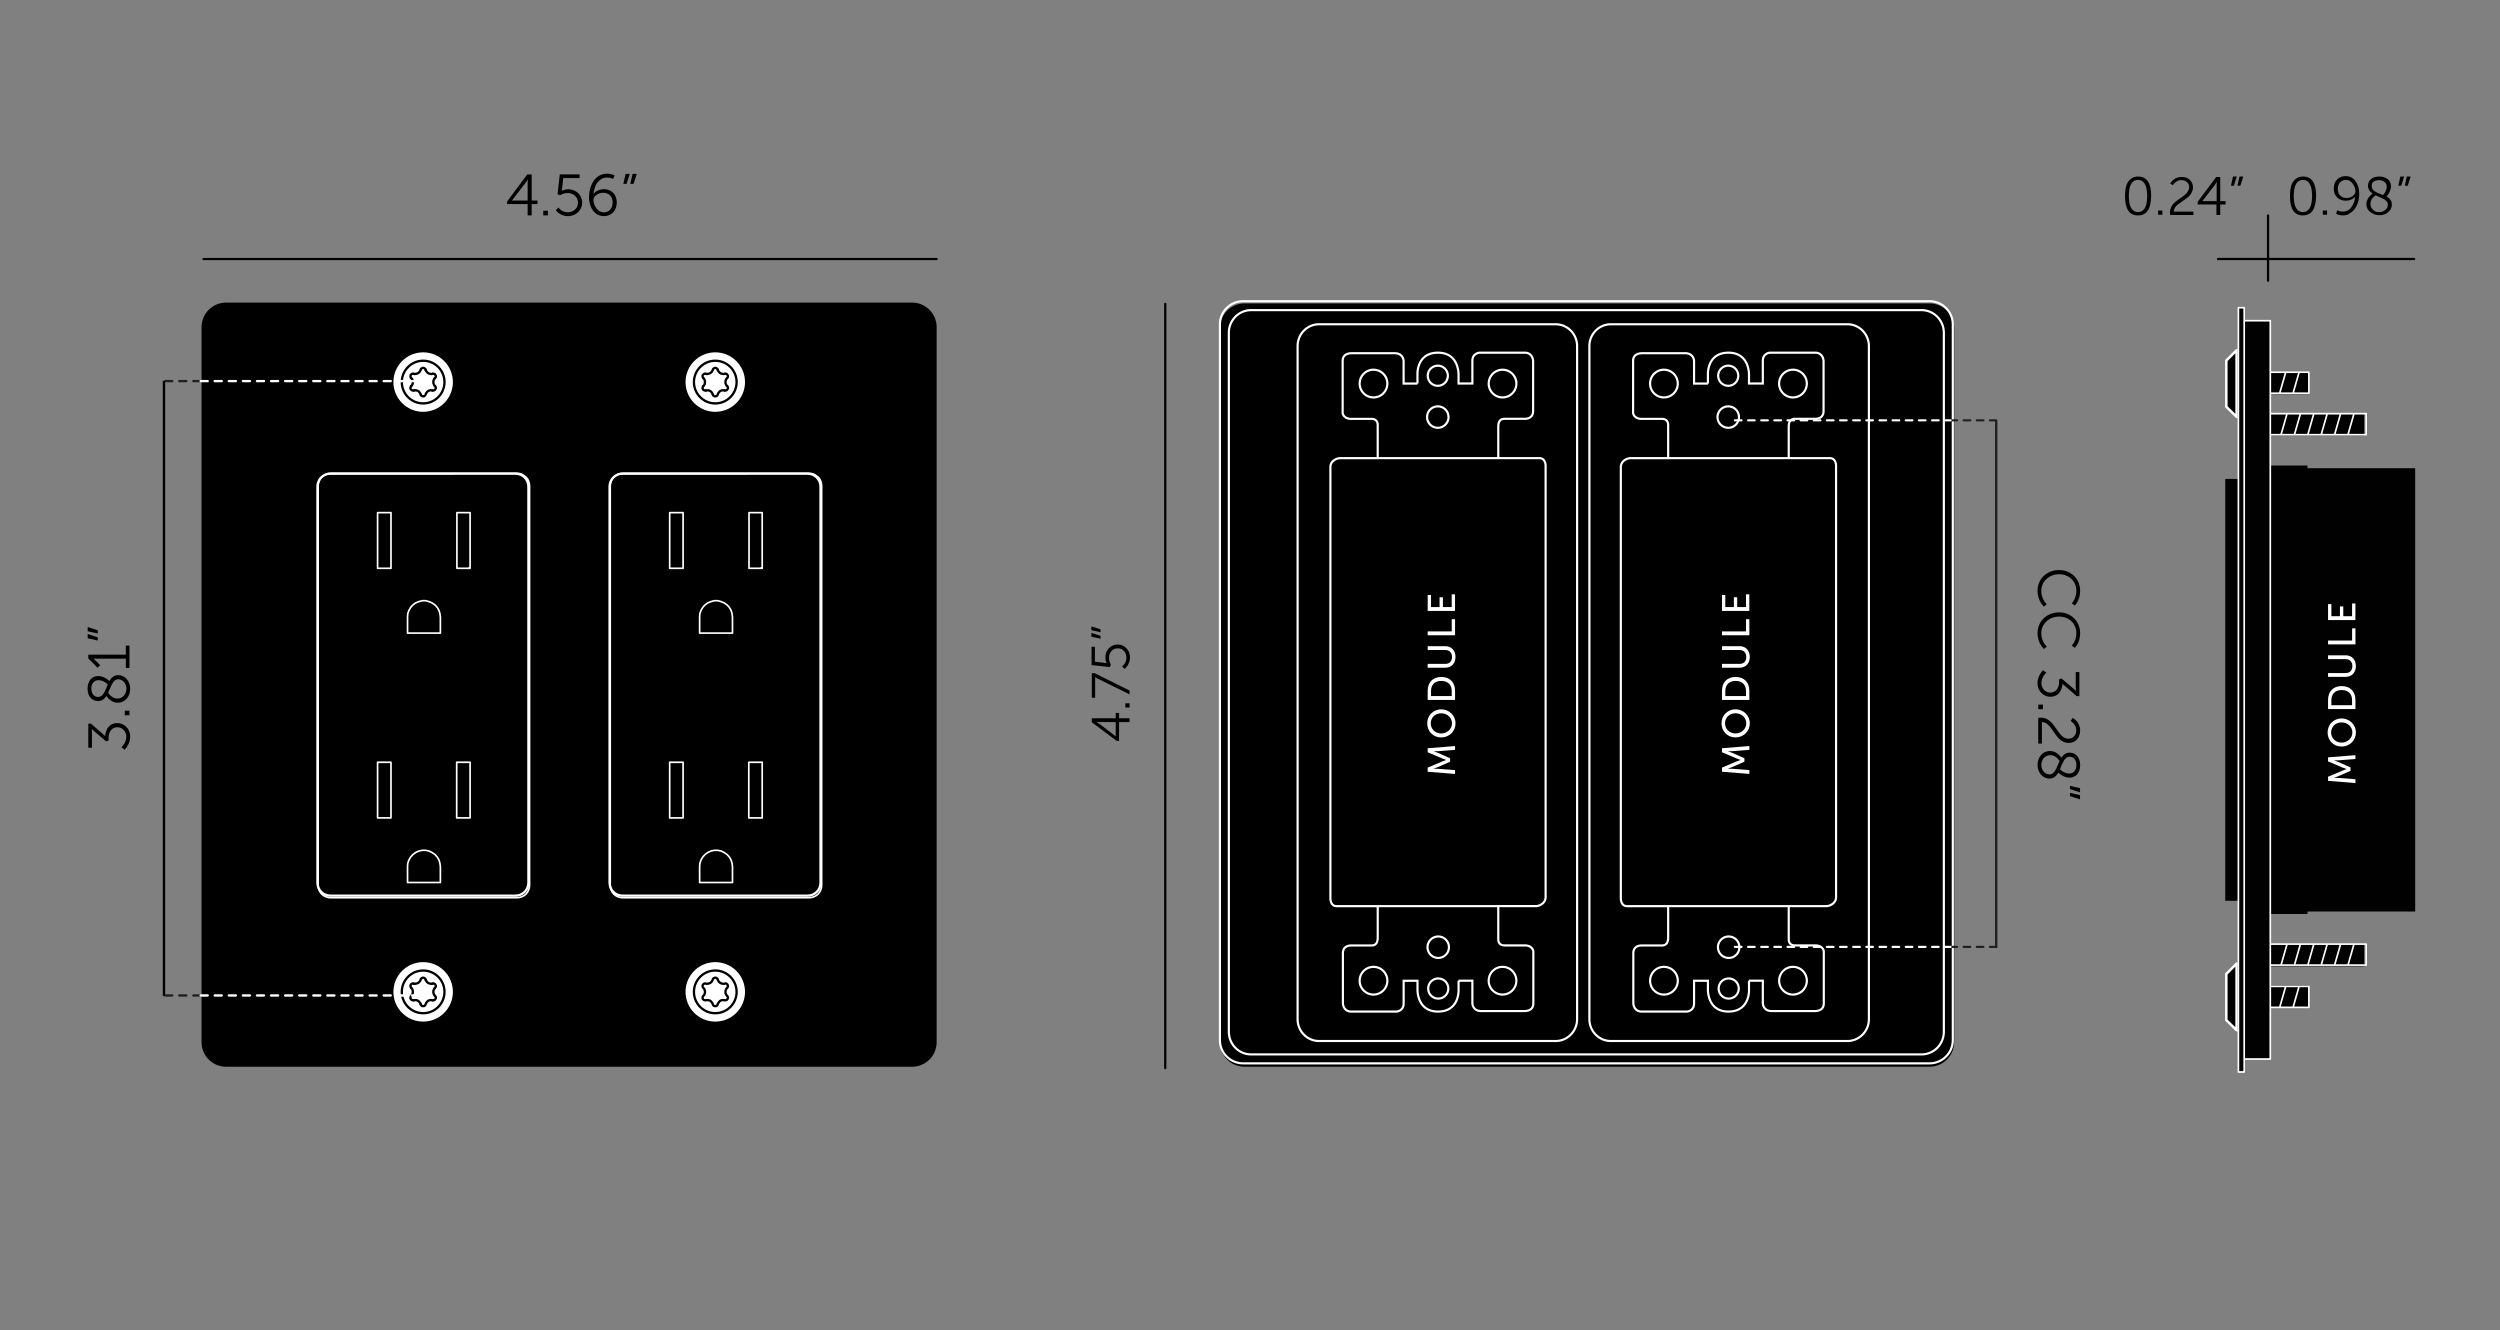
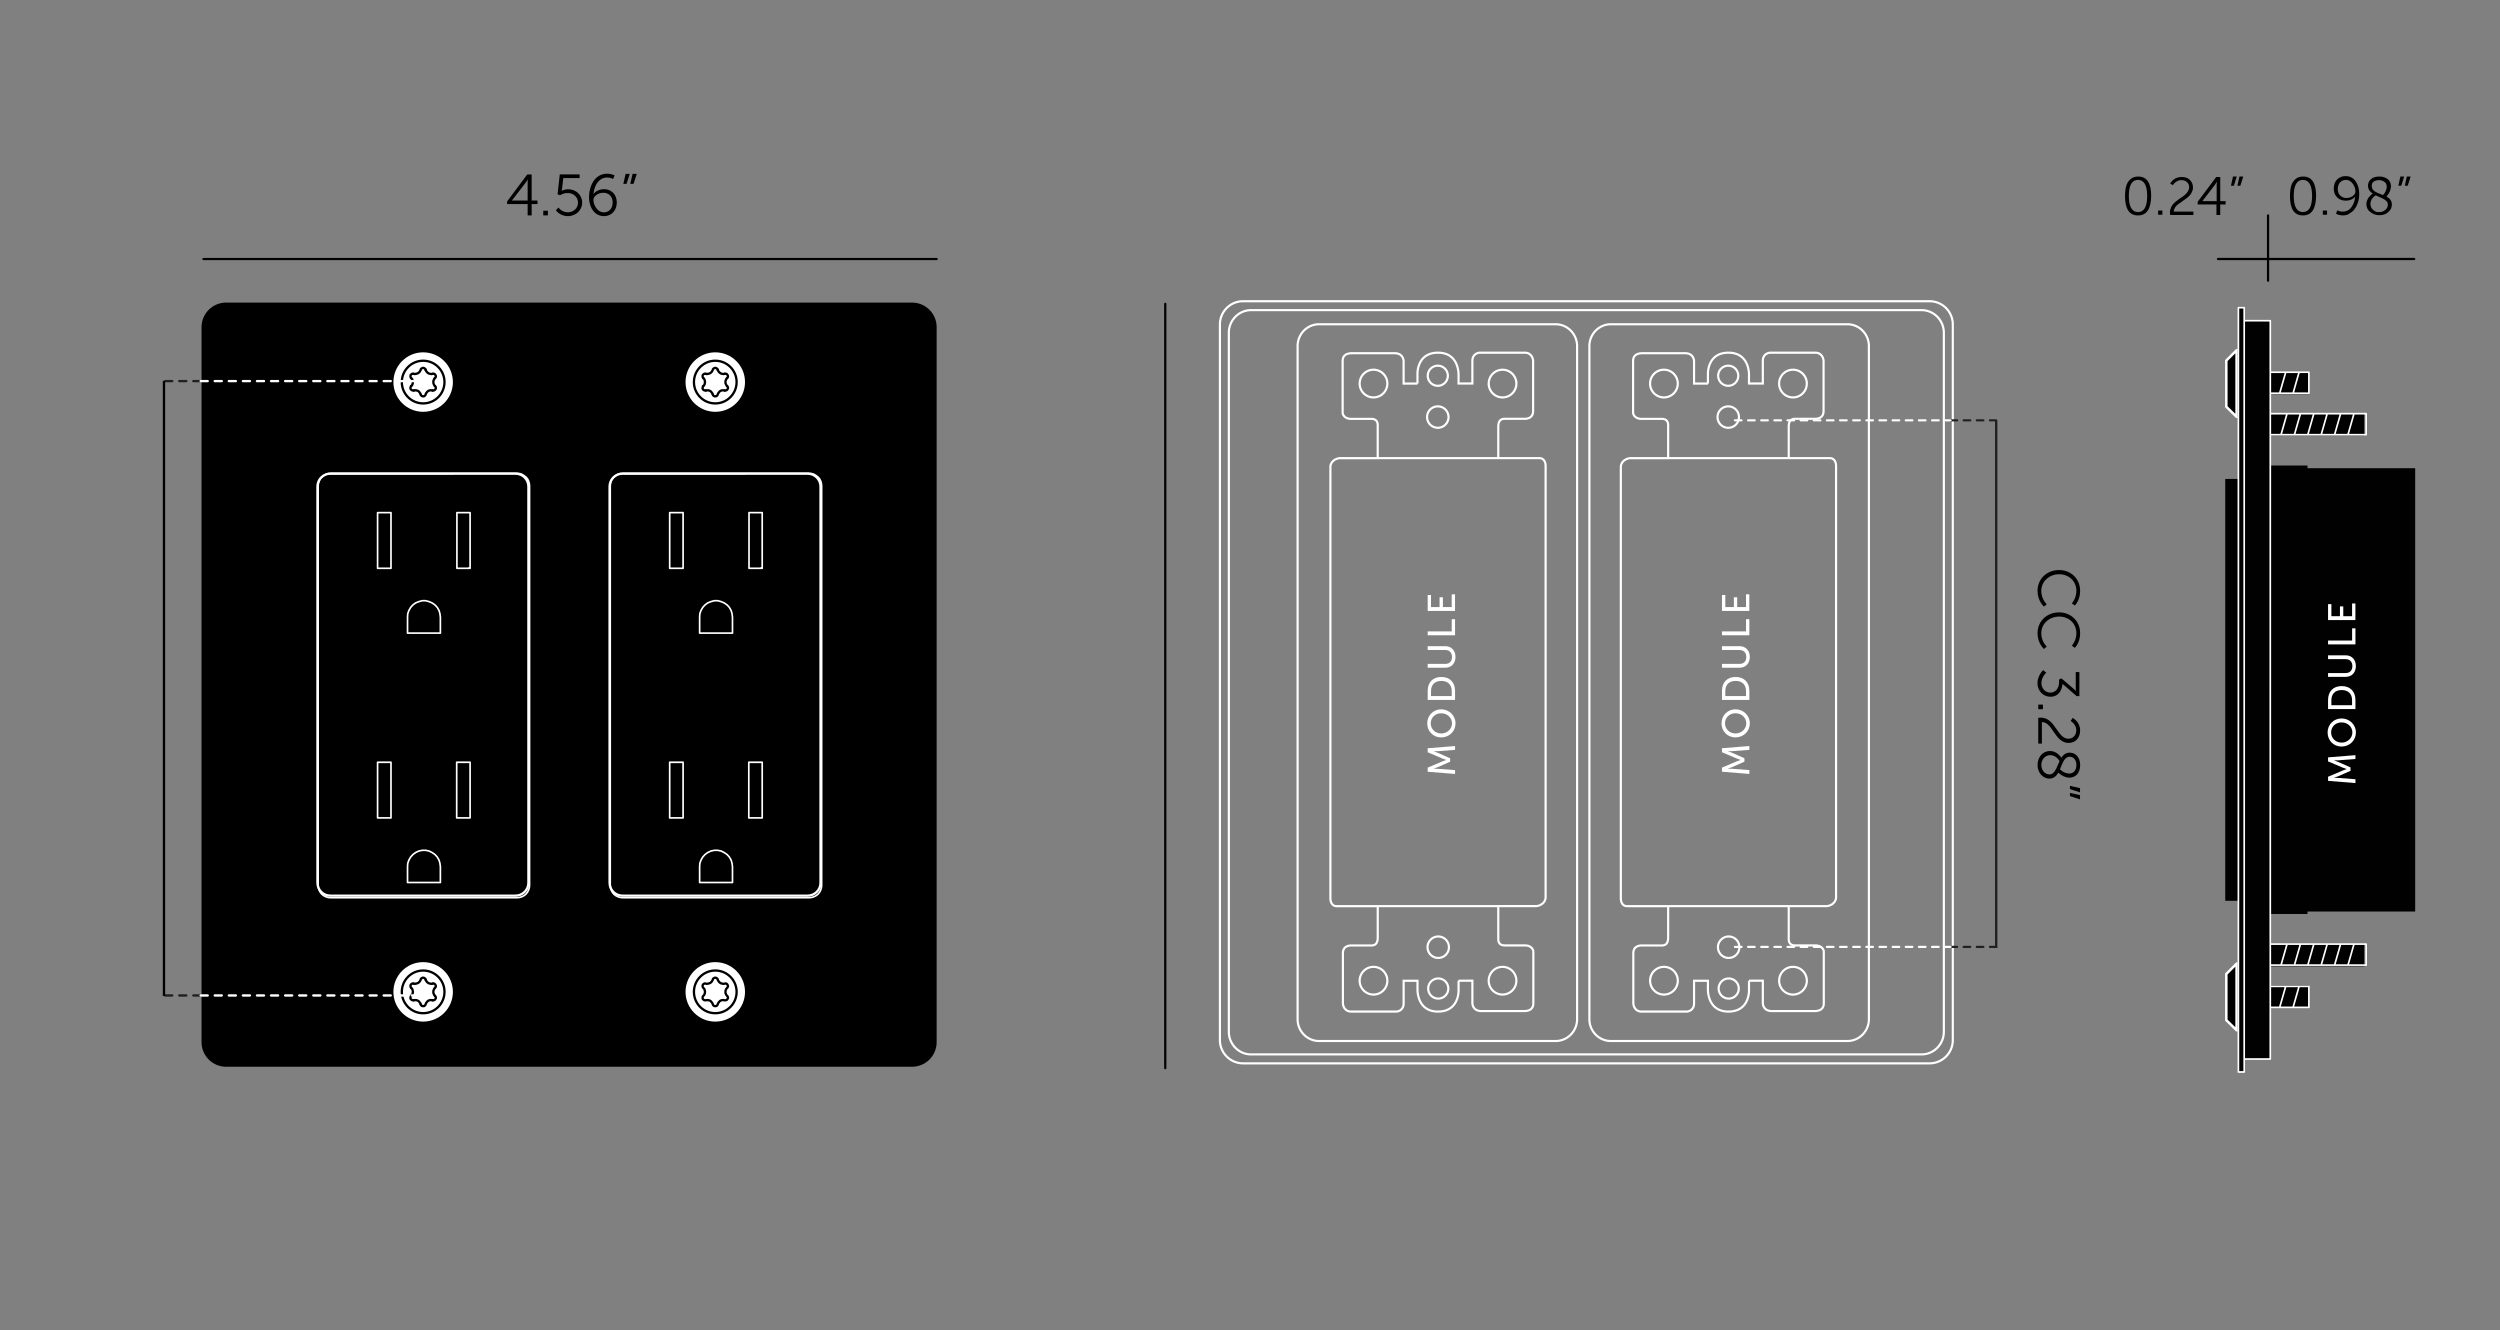
<svg xmlns="http://www.w3.org/2000/svg" id="Layer_1" data-name="Layer 1" viewBox="0 0 1118.7 595.3">
  <rect x="0" y="0" width="1118.7" height="595.3" fill="#808080" stroke="none" />
  <defs>
    <style>.cls-1{stroke-width:.17px}.cls-1,.cls-10,.cls-11,.cls-14,.cls-15,.cls-2,.cls-3,.cls-4,.cls-5,.cls-6,.cls-7,.cls-9{fill:none}.cls-1,.cls-14,.cls-15,.cls-2,.cls-3,.cls-4,.cls-7,.cls-9{stroke-linecap:round;stroke-linejoin:round}.cls-1,.cls-16,.cls-5,.cls-7{stroke:#000}.cls-17{fill:#010101}.cls-2,.cls-3{stroke-dasharray:2.94;stroke-width:.98px}.cls-10,.cls-11,.cls-14,.cls-2,.cls-9{stroke:#fff}.cls-3,.cls-4{stroke:#231f20}.cls-4,.cls-9{stroke-dasharray:3.15;stroke-width:1.05px}.cls-16,.cls-18{fill:#fff}.cls-5{stroke-width:.52px}.cls-11,.cls-16,.cls-7{stroke-width:1.04px}.cls-19{isolation:isolate}.cls-10,.cls-11,.cls-16{stroke-miterlimit:10}.cls-10{stroke-width:1.12px}.cls-14{stroke-width:.75px}.cls-15{stroke:#010101}</style>
  </defs>
  <path d="M408.14 135.4H101.17c-6.06 0-10.99 4.93-10.99 10.99v319.97c0 6.06 4.93 10.99 10.99 10.99h306.97c6.06 0 10.99-4.93 10.99-10.99V146.39c0-6.06-4.93-10.99-10.99-10.99" />
-   <path d="m361.28 400.92-83.17.37c-3.63 0-5.9-2.4-5.9-6.03V217.1c0-3.63 2.02-5.65 5.66-5.65h83.41c3.63 0 5.66 2.02 5.66 5.65v178.16c0 3.63-2.02 5.66-5.66 5.66" class="cls-1" />
  <path d="M289.63 315.03h.2M288.84 308.07h-.2M288.64 308.07l.99 6.96M353.19 312.15l.1-.3M353.09 301.31l-.1-.3M352.1 297.23l-.1-.3M286.55 301.01l-.1.3M299.38 280.22l-.2.1M296.2 282.91l-.2.2M291.03 289.37l-.2.3M287.55 296.93l-.1.3M289.04 293.05l-.1.3M302.86 277.93l-.3.1M287.45 297.23l5.37 1.69M353.09 301.31v-.1M292.02 302l-5.47-.99M292.92 298.62l-5.37-1.69M295.8 292.36l-4.77-2.99M286.45 301.31v-.1M286.45 301.31l5.57.99M288.94 293.35l5.07 2.29M302.86 277.93v-.1M290.83 289.67v-.1M290.83 289.67l4.77 2.88M299.18 280.32l3.38 4.48M294.11 295.34l-5.07-2.29M300.18 286.88l-3.98-3.97M302.76 284.6l-3.38-4.38M296 283.11l3.98 3.97M353.49 305.38v-.29M286.05 305.09v.29M293.41 285.99l-.2.2M353.49 305.38h.1M286.05 305.38l6.37.4M286.05 305.38h-.1M293.21 286.19l5.08 3.98M292.42 305.48l-6.37-.39M298.39 289.97l-4.98-3.98M298.19 290.17l.2-.2M292.42 305.78v-.3M353.09 301.21l-.1-.2M287.45 297.23l5.37 1.69M287.55 296.93l-.1.3M292.82 298.62l-5.27-1.69M292.82 298.92v-.3M353.19 312.15l.1-.3M352.1 297.23l-.1-.3M288.94 293.35l5.07 2.29M289.04 293.05l-.1.3M294.11 295.34l-5.07-2.29M294.01 295.64v-.1h.1v-.2M286.45 301.21l5.47 1.09M286.55 301.01l-.1.2M292.02 302l-5.47-.99M291.92 302.3l.1-.1v-.2M302.86 277.83l-.3.2M299.18 280.32l3.38 4.48M299.38 280.22l-.2.1M302.76 284.6l-3.38-4.38M302.56 284.8l.1-.1.1-.1M288.64 308.07l.99 6.96M288.74 308.07h-.1M289.73 315.03l-.99-6.96M289.63 315.03h.1M296 283.11l3.88 3.97M296.2 282.91l-.2.2M300.08 286.88l-3.88-3.97M299.88 287.08h.1v-.1h.1v-.1M290.83 289.57l4.77 2.98M291.03 289.37l-.2.2M295.8 292.26l-4.77-2.89M295.6 292.55l.1-.1v-.09l.1-.1M353.59 305.38l-.1-.29M285.95 305.38l6.47.4M286.05 305.09l-.1.29M292.42 305.48l-6.37-.39M293.21 286.19l4.98 3.98M293.41 285.99l-.2.2M298.39 289.97l-4.98-3.98" class="cls-5" />
  <circle cx="189.35" cy="170.97" r="13.83" class="cls-16" />
  <path d="m183.98 172.76.4-.4.2-.4.1-.5.1-.49-.1-.5-.1-.5-.2-.4-.4-.39M193.53 167.29l.4-.1.39.1.3.2.2.29.2.4v.4l-.1.3-.3.3M185.17 167.29l.4.1.5-.1.5-.1.49-.2.4-.3.3-.3.3-.5.2-.39M188.26 176.54l-.2-.5-.3-.4-.3-.4-.4-.29-.49-.2-.5-.1h-.5l-.4.1M188.26 165.5l.1-.4.29-.2.3-.2.4-.1.4.1.3.2.29.2.1.4M194.62 172.76l.3.3.1.39v.4l-.2.3-.2.3-.3.2-.39.1h-.4" class="cls-7" />
  <path d="m183.98 169.18-.2-.3-.1-.3v-.4l.1-.4.3-.29.3-.2.4-.1.39.1M190.44 165.5l.2.39.3.5.3.3.4.3.4.2.49.1.5.1.5-.1M194.62 169.18l-.3.39-.2.4-.19.5v.99l.19.5.2.4.3.4M193.53 174.75l-.5-.1h-.5l-.49.1-.4.2-.4.29-.3.4-.3.4-.2.5M190.44 176.54l-.1.29-.29.3-.3.2h-.8l-.3-.2-.29-.3-.1-.29M185.17 174.75h-.39l-.4-.1-.3-.2-.3-.3-.1-.3v-.4l.1-.39.2-.3" class="cls-7" />
  <circle cx="189.35" cy="170.97" r="9.55" class="cls-7" />
  <circle cx="189.35" cy="443.84" r="13.83" class="cls-16" />
  <path d="m183.98 445.63.4-.4.2-.4.1-.49.1-.5-.1-.5-.1-.49-.2-.4-.4-.4M193.53 440.16l.4-.1.39.1.3.2.2.3.2.39v.4l-.1.3-.3.3M185.17 440.16l.4.1.5-.1.5-.1.49-.2.4-.3.3-.3.3-.49.2-.4M188.26 449.41l-.2-.5-.3-.4-.3-.39-.4-.3-.49-.2-.5-.1h-.5l-.4.1M188.26 438.37l.1-.4.29-.2.3-.2.4-.1.4.1.3.2.29.2.1.4M194.62 445.63l.3.3.1.4v.39l-.2.3-.2.3-.3.2-.39.1h-.4" class="cls-7" />
  <path d="m183.98 442.05-.2-.3-.1-.3v-.4l.1-.39.3-.3.3-.2.4-.1.39.1M190.44 438.37l.2.4.3.49.3.3.4.3.4.2.49.1.5.1.5-.1M194.62 442.05l-.3.4-.2.4-.19.49v1l.19.49.2.4.3.4M193.53 447.62l-.5-.1h-.5l-.49.1-.4.2-.4.3-.3.39-.3.4-.2.5M190.44 449.41l-.1.3-.29.3-.3.2h-.8l-.3-.2-.29-.3-.1-.3M185.17 447.62h-.39l-.4-.1-.3-.2-.3-.3-.1-.3v-.39l.1-.4.2-.3" class="cls-7" />
  <circle cx="189.35" cy="443.84" r="9.55" class="cls-7" />
  <path d="M419.12 115.91H91.05" class="cls-15" />
  <path d="M933.51 79.3h72.5v19h-72.5z" class="cls-6" />
  <g class="cls-19">
    <path d="M956.71 96.4c-3.9 0-5.8-2.9-5.8-8.7 0-1.7.2-3.2.5-4.4s1-2.3 1.9-3.1 2-1.2 3.5-1.2c3.9 0 5.8 2.9 5.8 8.7-.1 5.8-2 8.7-5.9 8.7m0-1.5c2.7 0 4.1-2.4 4.1-7.2s-1.4-7.2-4.1-7.2-4.1 2.4-4.1 7.2 1.4 7.2 4.1 7.2M965.71 96.1v-1.9h1.9v1.9zM971.11 96.1c-.1-.3-.1-.7-.1-1.1 0-.8.2-1.5.5-2.2s.7-1.3 1.2-1.8 1.1-1 1.7-1.4c.6-.5 1.2-.9 1.8-1.3s1.2-.8 1.7-1.3.9-.9 1.2-1.5.5-1.1.5-1.7c0-.9-.3-1.7-1-2.3-.6-.6-1.5-.9-2.5-.9-.5 0-.9.1-1.3.2-.4.2-.8.4-1.1.6s-.5.4-.8.7c-.2.2-.4.4-.5.6l-.1.2-1.2-.8c0-.1.1-.2.2-.3s.3-.4.6-.7c.3-.4.6-.7 1-.9.4-.3.8-.5 1.4-.7s1.2-.3 1.9-.3c1.6 0 2.8.4 3.7 1.3s1.4 2 1.4 3.4c0 .8-.2 1.5-.5 2.1-.3.7-.7 1.2-1.2 1.7s-1.1 1-1.7 1.4-1.2.9-1.8 1.3-1.2.8-1.7 1.2-.9.9-1.2 1.4-.5 1.1-.5 1.7h8.8v1.5h-10.4zM983.41 91.4v-1.1l8.3-11.1h1.8V90h2.4v1.5h-2.4v4.7h-1.7v-4.7h-8.4zm2.1-1.4h6.4v-7.1l.1-1.6c-.3.4-.5.9-.8 1.3zM998.31 83.1l.9-4.1h1.7l-1.3 4.1zm2.9 0 .9-4.1h1.7l-1.3 4.1z" class="cls-17" />
  </g>
  <path d="M1023.01 79.3h75.8v19h-75.8z" class="cls-6" />
  <g class="cls-19">
    <path d="M1030.51 96.4c-3.9 0-5.8-2.9-5.8-8.7 0-1.7.2-3.2.5-4.4s1-2.3 1.9-3.1 2-1.2 3.5-1.2c3.9 0 5.8 2.9 5.8 8.7-.1 5.8-2 8.7-5.9 8.7m0-1.5c2.7 0 4.1-2.4 4.1-7.2s-1.4-7.2-4.1-7.2-4.1 2.4-4.1 7.2 1.4 7.2 4.1 7.2M1039.41 96.1v-1.9h1.9v1.9zM1048.41 96.4c-.5 0-1.1-.1-1.6-.2s-.9-.2-1.1-.4l-.4-.2.6-1.5q1.05.6 2.4.6c1.6 0 3-.7 3.9-2 1-1.3 1.5-2.9 1.7-4.8-.4.6-1 1.1-1.8 1.4-.8.4-1.6.5-2.5.5-1.5 0-2.8-.5-3.8-1.5s-1.5-2.3-1.5-3.9c0-1.7.5-3.1 1.5-4.1s2.3-1.5 3.8-1.5c1.8 0 3.3.7 4.4 2.2s1.7 3.4 1.7 5.7c0 1.1-.1 2.2-.4 3.3s-.7 2.1-1.3 3c-.6 1-1.3 1.7-2.3 2.3-.9.8-2.1 1.1-3.3 1.1m1.5-7.8c1.1 0 2.1-.3 2.9-.9s1.2-1.3 1.2-2c0-1.2-.4-2.4-1.2-3.5s-1.8-1.7-3-1.7c-1.1 0-2 .4-2.7 1.1-.6.8-1 1.7-1 2.9s.3 2.2 1 2.9c.8.8 1.7 1.2 2.8 1.2M1058.91 91.3c0-.6.1-1.2.4-1.8q.3-.9.9-1.5l.9-.9c.2-.2.4-.4.6-.5-1.4-.9-2.1-2.1-2.1-3.4 0-1.2.4-2.2 1.3-3s2.1-1.2 3.8-1.2c1.6 0 2.8.4 3.8 1.2s1.4 1.9 1.4 3.2c0 .7-.2 1.5-.5 2.2-.4.8-.6 1.3-.9 1.6-.2.3-.5.6-.6.7q2.4 1.35 2.4 3.6c0 1.3-.5 2.5-1.6 3.4-1.1 1-2.4 1.4-4 1.4s-2.9-.5-4-1.4c-1.2-.8-1.8-2.1-1.8-3.6m9.6.2c0-.4-.1-.8-.3-1.1q-.3-.45-.9-.9c-.6-.45-.8-.5-1.2-.7s-.9-.4-1.5-.7c-.7-.3-1.2-.5-1.5-.7-.2.1-.4.3-.6.4-.2.2-.5.4-.8.8-.3.3-.6.7-.7 1.2-.2.5-.3.9-.3 1.4q0 1.65 1.2 2.7c1.2 1.05 1.7 1 2.8 1 1 0 1.9-.3 2.7-1s1.1-1.4 1.1-2.4m-7.2-8.2c0 .4.1.7.2 1 .2.3.3.6.5.8s.5.4.9.7l1 .5c.2.1.7.3 1.2.5.6.2 1 .4 1.2.5.2-.2.4-.4.6-.7s.5-.7.7-1.3c.3-.6.4-1.2.4-1.8 0-.9-.3-1.6-1-2.1s-1.5-.8-2.5-.8-1.9.3-2.5.8-.7 1.1-.7 1.9M1073.21 83.1l.9-4.1h1.7l-1.3 4.1zm2.9 0 .9-4.1h1.7l-1.3 4.1z" class="cls-17" />
  </g>
  <path d="M1015.41 115.9h64.9M992.51 115.9h22.4M1014.91 125.6V96.4" class="cls-15" />
  <path d="M1001.45 412.9v-9.8h-5.7V214.3h5.7v-76.2l.1-.1.1-.1.1-.1h.2l2.3-.1v5.8l11.6.2v22.9h17.4v9.8h-17.4v8.5h42.1v10h-42.1v13.4h16.7v1.2h48.2v198.4h-48.2v1.1h-16.7v13.5h42.1v9.9h-42.1v8.5h17.3v9.8h-17.3v23l-11.6.2v5.8l-2.3-.2-.5-.5v-51.9" class="cls-17" />
  <path d="m1032.71 194.46 2.65-9.25m-8.64 9.25 2.65-9.25m-8.64 9.25 2.65-9.25m21.31 9.25 2.65-9.25m-8.64 9.25 2.65-9.25m9.33 9.25 2.65-9.25m-37.42 9.3h42.9v-9.4h-42.9zm16.8 237.32 2.65-9.25m-8.64 9.25 2.65-9.25m-8.64 9.25 2.65-9.25m21.31 9.25 2.65-9.25m-8.64 9.25 2.65-9.25m9.33 9.25 2.65-9.25m-37.42 9.29h42.9v-9.4h-42.9zm10.21-255.95 2.65-9.25m-8.64 9.25 2.65-9.25m-6.87 9.3h17.27v-9.41h-17.27zm10.21 274.76 2.65-9.25m-8.64 9.25 2.65-9.25m-6.87 9.3h17.27v-9.41h-17.27zm-11.68 23.12h11.68V143.5h-11.68v330.39Zm-2.59 5.8h2.6v-342h-2.6z" class="cls-14" />
  <path d="M1001.37 156.74h-.54l-4.6 4.6v20.67l4.6 4.5h.54z" />
  <path d="M1000.83 186.51v-29.77M1001.37 156.74h-.54l-4.6 4.6v20.67l4.6 4.5h.54" class="cls-10" />
  <path d="M1001.37 431.22h-.54l-4.6 4.61v20.66l4.6 4.5h.54z" />
  <path d="M1000.83 460.99v-29.77M1001.37 431.22h-.54l-4.6 4.61v20.66l4.6 4.5h.54" class="cls-10" />
  <path d="m226.92 90.14 9.03-12.08h1.96v11.66h2.61v1.59h-2.61v5.09h-1.8v-5.09h-9.18v-1.17Zm9.19-.42v-7.67c0-.78.08-1.72.08-1.72h-.05s-.42.73-.91 1.38l-6.11 7.96v.05zM243.1 94.31h2.06v2.09h-2.06zM249.91 92.85s1.36 2.14 4.15 2.14c2.53 0 4.57-1.8 4.57-4.3s-2.04-4.31-4.64-4.31c-1.96 0-3.34.99-3.34.99l-1.15-.42.99-8.9h8.87v1.62h-7.31l-.52 4.7a9 9 0 0 1-.18 1.04h.05s1.15-.71 2.79-.71c3.68 0 6.31 2.66 6.31 5.98s-2.79 6.03-6.37 6.03-5.38-2.61-5.38-2.61l1.15-1.25ZM263.6 88.1c0-4.59 2.4-10.36 8.06-10.36 2.04 0 3.37.76 3.37.76l-.68 1.59s-1.15-.65-2.66-.65c-3.84 0-5.79 3.78-6.11 7.36h.05c.89-1.3 2.74-2.14 4.64-2.14 3.34 0 5.71 2.45 5.71 5.92 0 3.81-2.56 6.13-5.77 6.13-3.99 0-6.63-3.65-6.63-8.61Zm10.54 2.51c0-2.61-1.64-4.33-4.15-4.33s-4.44 1.64-4.44 3.13c0 2.45 1.9 5.61 4.64 5.61 2.48 0 3.94-1.88 3.94-4.41ZM279.93 77.8h1.88l-1.46 4.49h-1.43l1.02-4.49Zm3.13 0h1.88l-1.46 4.49h-1.44zM230.93 400.92l-83.17.37c-3.63 0-5.82-3.19-5.82-6.83l.19-177.36c0-3.63 2.02-5.65 5.66-5.65h83.15c3.63 0 5.66 2.02 5.66 5.65v178.16c0 3.63-2.02 5.66-5.66 5.66" />
  <path d="m230.93 400.92-83.17.37c-3.63 0-5.82-3.19-5.82-6.83l.19-177.36c0-3.63 2.02-5.65 5.66-5.65h83.15c3.63 0 5.66 2.02 5.66 5.65v178.16c0 3.63-2.02 5.66-5.66 5.66Z" class="cls-1" />
  <path d="M147.81 211.96c-3.17 0-5.75 2.58-5.75 5.75v177.33c0 3.17 2.58 5.75 5.75 5.75h82.89c3.17 0 5.75-2.58 5.75-5.75V217.71c0-3.17-2.58-5.75-5.75-5.75z" class="cls-11" />
  <path d="M204.46 254.3h5.9M204.46 229.4v24.9M210.36 229.4h-5.9M210.36 254.3v-24.9M197.06 276.2l-.2-1.6-.4-1.4-.8-1.4-1-1.1-1.3-.9-1.4-.6-1.5-.4h-1.5l-1.5.4-1.5.6-1.2.9-1 1.1-.8 1.4-.5 1.4-.1 1.6M197.06 283.3v-7.1M182.36 283.3h14.7M182.36 276.2v7.1M174.96 254.3v-24.9M168.96 254.3h6M168.96 229.4v24.9M174.96 229.4h-6M197.06 387.8l-.2-1.5-.4-1.4-.8-1.4-1-1.1-1.3-.9-1.4-.7-1.5-.3h-1.5l-1.5.3-1.5.7-1.2.9-1 1.1-.8 1.4-.5 1.4-.1 1.5M197.06 394.9v-7.1M182.36 394.9h14.7M182.36 387.8v7.1M209.86 254.1h.5M168.96 341.1h6V366h-6zM204.36 341.1h6V366h-6z" class="cls-14" />
  <path d="M236.96 396.1V217.5l-.1-1.1-.3-1.1-.5-1-.7-.8-.9-.7-1-.6-1-.3-1.1-.1h-83.4l-1.1.1-1 .3-1 .6-.9.7-.7.8-.5 1-.3 1.1-.1 1.1v178.6l.1 1.1.3 1 .5 1 .7.9.9.7 1 .5 1 .3 1.1.1h83.4l1.1-.1 1-.3 1-.5.9-.7.7-.9.5-1 .3-1zv-.4h0" class="cls-14" />
  <circle cx="320.07" cy="170.97" r="13.83" class="cls-16" />
  <path d="m314.7 172.76.39-.4.2-.4.1-.5.1-.49-.1-.5-.1-.5-.2-.4-.39-.39M324.24 167.29l.4-.1.4.1.3.2.2.29.2.4v.4l-.1.3-.3.3M315.89 167.29l.4.1.49-.1.5-.1.5-.2.4-.3.29-.3.3-.5.2-.39M318.97 176.54l-.2-.5-.3-.4-.29-.4-.4-.29-.5-.2-.5-.1h-.49l-.4.1M318.97 165.5l.1-.4.3-.2.3-.2.4-.1.39.1.3.2.3.2.1.4M325.34 172.76l.3.3.1.39v.4l-.2.3-.2.3-.3.2-.4.1h-.4" class="cls-7" />
  <path d="m314.7 169.18-.2-.3-.1-.3v-.4l.1-.4.29-.29.3-.2.4-.1.4.1M321.16 165.5l.2.39.3.5.3.3.39.3.4.2.5.1.5.1.49-.1M325.34 169.18l-.3.39-.2.4-.2.5v.99l.2.5.2.4.3.4M324.24 174.75l-.49-.1h-.5l-.5.1-.4.2-.39.29-.3.4-.3.4-.2.5M321.16 176.54l-.1.29-.3.3-.3.2h-.79l-.3-.2-.3-.3-.1-.29M315.89 174.75h-.4l-.4-.1-.3-.2-.29-.3-.1-.3v-.4l.1-.39.2-.3" class="cls-7" />
  <circle cx="320.07" cy="170.97" r="9.55" class="cls-7" />
  <circle cx="320.07" cy="443.84" r="13.83" class="cls-16" />
  <path d="m314.7 445.63.39-.4.2-.4.1-.49.1-.5-.1-.5-.1-.49-.2-.4-.39-.4M324.24 440.16l.4-.1.4.1.3.2.2.3.2.39v.4l-.1.3-.3.3M315.89 440.16l.4.1.49-.1.5-.1.5-.2.4-.3.29-.3.3-.49.2-.4M318.97 449.41l-.2-.5-.3-.4-.29-.39-.4-.3-.5-.2-.5-.1h-.49l-.4.1M318.97 438.37l.1-.4.3-.2.3-.2.4-.1.39.1.3.2.3.2.1.4M325.34 445.63l.3.3.1.4v.39l-.2.3-.2.3-.3.2-.4.1h-.4M314.7 442.05l-.2-.3-.1-.3v-.4l.1-.39.29-.3.3-.2.4-.1.4.1M321.16 438.37l.2.4.3.49.3.3.39.3.4.2.5.1.5.1.49-.1M325.34 442.05l-.3.4-.2.4-.2.49v1l.2.49.2.4.3.4M324.24 447.62l-.49-.1h-.5l-.5.1-.4.2-.39.3-.3.39-.3.4-.2.5M321.16 449.41l-.1.3-.3.3-.3.2h-.79l-.3-.2-.3-.3-.1-.3M315.89 447.62h-.4l-.4-.1-.3-.2-.29-.3-.1-.3v-.39l.1-.4.2-.3" class="cls-7" />
  <circle cx="320.07" cy="443.84" r="9.55" class="cls-7" />
  <path d="m361.64 400.92-83.17.37c-3.63 0-5.82-3.19-5.82-6.83l.19-177.36c0-3.63 2.02-5.65 5.66-5.65h83.15c3.63 0 5.66 2.02 5.66 5.65v178.16c0 3.63-2.02 5.66-5.66 5.66" />
  <path d="m361.64 400.92-83.17.37c-3.63 0-5.82-3.19-5.82-6.83l.19-177.36c0-3.63 2.02-5.65 5.66-5.65h83.15c3.63 0 5.66 2.02 5.66 5.65v178.16c0 3.63-2.02 5.66-5.66 5.66Z" class="cls-1" />
  <path d="M278.53 211.96c-3.17 0-5.75 2.58-5.75 5.75v177.33c0 3.17 2.58 5.75 5.75 5.75h82.89c3.17 0 5.75-2.58 5.75-5.75V217.71c0-3.17-2.58-5.75-5.75-5.75z" class="cls-11" />
  <path d="M335.17 254.3h5.9M335.17 229.4v24.9M341.07 229.4h-5.9M341.07 254.3v-24.9M327.77 276.2l-.2-1.6-.4-1.4-.8-1.4-1-1.1-1.3-.9-1.4-.6-1.5-.4h-1.5l-1.5.4-1.5.6-1.2.9-1 1.1-.8 1.4-.5 1.4-.1 1.6M327.77 283.3v-7.1M313.07 283.3h14.7M313.07 276.2v7.1M305.67 254.3v-24.9M299.67 254.3h6M299.67 229.4v24.9M305.67 229.4h-6M327.77 387.8l-.2-1.5-.4-1.4-.8-1.4-1-1.1-1.3-.9-1.4-.7-1.5-.3h-1.5l-1.5.3-1.5.7-1.2.9-1 1.1-.8 1.4-.5 1.4-.1 1.5M327.77 394.9v-7.1M313.07 394.9h14.7M313.07 387.8v7.1M340.57 254.1h.5M299.67 341.1h6V366h-6zM335.07 341.1h6V366h-6z" class="cls-14" />
  <path d="M367.67 396.1V217.5l-.1-1.1-.3-1.1-.5-1-.7-.8-.9-.7-1-.6-1-.3-1.1-.1h-83.4l-1.1.1-1 .3-1 .6-.9.7-.7.8-.5 1-.3 1.1-.1 1.1v178.6l.1 1.1.3 1 .5 1 .7.9.9.7 1 .5 1 .3 1.1.1h83.4l1.1-.1 1-.3 1-.5.9-.7.7-.9.5-1 .3-1zv-.4h0" class="cls-14" />
  <path d="M89.67 170.54H73.38" class="cls-4" />
  <path d="M187.44 170.54H89.67" class="cls-9" />
  <path d="M89.67 445.45H73.38" class="cls-4" />
  <path d="M187.44 445.45H89.67" class="cls-9" />
  <path d="M73.38 445.7V170.44" style="fill:none;stroke:#000;stroke-width:1.05px" />
-   <path d="M54.34 334.36s2.18-1.89 2.18-4.72c0-2.2-1.63-4.22-3.99-4.22-2.59 0-3.93 2.23-3.93 4.64v1.26l-1.08.45-5.4-4.61c-.58-.5-1.02-.97-1.02-.97h-.05s.08.52.08 1.49v6.92h-1.62v-10.77h1.21l6.34 5.51c.13-2.33 1.44-5.77 5.43-5.77 3.15 0 5.77 2.57 5.77 6.06s-2.52 5.85-2.52 5.85l-1.39-1.1ZM55.84 320.07V318h2.1v2.07zM47.61 311.44c-.87 1.31-1.99 2.28-3.75 2.28-2.39 0-4.67-1.83-4.67-5.56 0-3.43 1.91-5.64 4.8-5.64 2.62 0 4.77 2.04 4.98 2.25.87-1.52 2.04-2.67 3.96-2.67 2.88 0 5.32 2.54 5.32 6.11 0 3.33-2.12 6.24-5.61 6.24-2.96 0-4.77-2.6-5.03-3.01m.63-5.16c-.31-.34-1.97-1.91-4.17-1.91-1.97 0-3.2 1.57-3.2 3.8 0 2.36 1.36 3.72 3.01 3.72 2.39 0 3.2-2.96 4.35-5.61Zm.15 3.67c.34.58 1.81 2.65 4.17 2.65 2.49 0 4.01-2.15 4.01-4.38s-1.49-4.25-3.67-4.25c-2.39 0-3.2 3.25-4.51 5.98M56.31 298.88v-4.14H42.78c-.52 0-1.02-.03-1.02-.03v.05s.39.18 1.1.92l1.97 1.97-1.18 1.15-4.14-4.17v-1.68h16.8v-4.06h1.62v9.99zM39.24 282.47v-1.89l4.51 1.47v1.44zm0 3.14v-1.89l4.51 1.47v1.44zM863.47 135.79H556.86c-6.05 0-10.98 4.92-10.98 10.97v319.6c0 6.05 4.92 10.97 10.98 10.97h306.61c6.05 0 10.98-4.92 10.98-10.97v-319.6c0-6.05-4.92-10.97-10.98-10.97" />
  <path d="M638.86 345.3v-1.8l6.63-2.81c.68-.28 1.65-.61 1.65-.61v-.03s-.97-.33-1.65-.61l-6.63-2.81v-1.8l12.25-.99v1.7l-7.72.61c-.75.05-1.8.02-1.8.02v.04s1.13.36 1.8.66l5.52 2.45v1.53l-5.52 2.43c-.66.28-1.84.66-1.84.66v.04s1.09-.02 1.84.04l7.72.59v1.72l-12.25-.99ZM638.65 323.69c0-3.54 2.72-6.28 6.25-6.28s6.42 2.74 6.42 6.28-2.81 6.3-6.42 6.3-6.25-2.76-6.25-6.3m11.09 0c0-2.5-2.08-4.51-4.84-4.51s-4.68 2.01-4.68 4.51 2.01 4.53 4.68 4.53 4.84-2.03 4.84-4.53M638.86 313.2v-4.06c0-3.75 2.24-6.21 6.11-6.21s6.14 2.46 6.14 6.21v4.06zm10.76-3.94c0-2.76-1.63-4.56-4.65-4.56s-4.62 1.82-4.62 4.56v2.22h9.26v-2.22ZM638.86 298.8v-1.72h7.91c1.87 0 2.97-1.21 2.97-3.09s-1.09-3.12-3-3.12h-7.88v-1.72h7.91c2.72 0 4.54 1.96 4.54 4.82s-1.82 4.82-4.54 4.82h-7.91ZM638.86 284.27v-1.72h10.76v-5.48h1.49v7.2zM638.86 273.36v-7.11h1.49v5.4h3.83v-4.39h1.49v4.39h3.94v-5.69h1.49v7.41h-12.25ZM770.55 345.29v-1.8l6.63-2.81c.68-.28 1.65-.61 1.65-.61v-.03s-.97-.33-1.65-.61l-6.63-2.81v-1.8l12.25-.99v1.7l-7.72.61c-.75.05-1.8.02-1.8.02v.04s1.13.36 1.8.66l5.52 2.45v1.53l-5.52 2.43c-.66.28-1.84.66-1.84.66v.04s1.09-.02 1.84.04l7.72.59v1.72l-12.25-.99ZM770.34 323.68c0-3.54 2.72-6.28 6.25-6.28s6.42 2.74 6.42 6.28-2.81 6.3-6.42 6.3-6.25-2.76-6.25-6.3m11.09 0c0-2.5-2.08-4.51-4.84-4.51s-4.68 2.01-4.68 4.51 2.01 4.53 4.68 4.53 4.84-2.03 4.84-4.53M770.55 313.2v-4.06c0-3.75 2.24-6.21 6.11-6.21s6.14 2.46 6.14 6.21v4.06zm10.76-3.94c0-2.76-1.63-4.56-4.65-4.56s-4.62 1.82-4.62 4.56v2.22h9.26v-2.22ZM770.55 298.8v-1.72h7.91c1.87 0 2.97-1.21 2.97-3.09s-1.09-3.12-3-3.12h-7.88v-1.72h7.91c2.72 0 4.54 1.96 4.54 4.82s-1.82 4.82-4.54 4.82h-7.91ZM770.55 284.27v-1.72h10.76v-5.48h1.49v7.2zM770.55 273.36v-7.11h1.49v5.4h3.83v-4.39h1.49v4.39h3.94v-5.69h1.49v7.41h-12.25Z" class="cls-18" />
  <path d="M746.48 405.47h53.94m-183.91 0h53.94m0-200.46h-53.94m183.91 0h-53.94m-80.32 233.84c0-3.42 2.77-6.2 6.19-6.2s6.19 2.77 6.19 6.2a6.19 6.19 0 1 1-12.38 0Zm-57.74 0c0-3.42 2.77-6.2 6.19-6.2s6.2 2.77 6.2 6.2-2.77 6.2-6.2 6.2-6.19-2.77-6.19-6.2Zm30.37-14.99c0-2.65 2.15-4.8 4.79-4.8s4.79 2.15 4.79 4.8-2.15 4.8-4.79 4.8-4.79-2.15-4.79-4.8Zm.3 18.49a4.5 4.5 0 1 1 9 0 4.5 4.5 0 0 1-9 0Zm-18.28-270.71c0 3.42-2.77 6.2-6.2 6.2s-6.19-2.77-6.19-6.2 2.77-6.2 6.19-6.2 6.2 2.77 6.2 6.2Zm57.74 0c0 3.42-2.77 6.2-6.19 6.2s-6.19-2.77-6.19-6.2a6.19 6.19 0 1 1 12.38 0Zm-30.37 14.99c0 2.65-2.15 4.8-4.79 4.8s-4.8-2.15-4.8-4.8 2.15-4.79 4.8-4.79 4.79 2.15 4.79 4.79Zm-.3-18.49c0 2.48-2.01 4.5-4.49 4.5a4.5 4.5 0 0 1 0-9c2.49 0 4.49 2.01 4.49 4.5Zm4.79 270.71h6.19v10.09s.04 3.5 4.04 3.5h18.97c1.82 0 4.27-.49 4.27-3.5v-23.08c0-1.09-1.13-2.8-3.7-2.8h-9.19c-1.2 0-2.8-.51-2.8-2.8v-14.79h16.88c1.5 0 4.3-1.27 4.3-4V208.45c0-1.25-.53-3.45-2.8-3.45h-18.38v-13.95c0-1.84.46-3.64 2.8-3.64h9.08c1.31 0 3.71-.48 3.71-3.5v-22.16c0-2-1.3-3.93-3.63-3.93h-20.15c-1.47 0-3.4 1.1-3.4 3.59v10.2h-6.19v-3.96c0-1.69-.53-9.83-9.19-9.83s-9.19 7.83-9.19 9.39v4.4m0 .03h-6.2v-10.09s-.04-3.5-4.04-3.5h-18.97c-1.82 0-4.27.49-4.27 3.5v23.08c0 1.09 1.13 2.8 3.7 2.8h9.19c1.2 0 2.8.51 2.8 2.8v14.79h-16.88c-1.5 0-4.29 1.27-4.29 4v193.02c0 1.25.53 3.45 2.8 3.45h18.38v13.95c0 1.84-.46 3.64-2.8 3.64h-9.08c-1.31 0-3.71.48-3.71 3.5v22.15c0 2 1.3 3.93 3.63 3.93h20.15c1.47 0 3.4-1.1 3.4-3.59v-10.2h6.2v3.96c0 1.69.53 9.83 9.19 9.83s9.19-7.83 9.19-9.39v-4.4m143.45-.02c0-3.42 2.77-6.2 6.2-6.2s6.19 2.77 6.19 6.2-2.77 6.2-6.19 6.2-6.2-2.77-6.2-6.2Zm-57.74 0c0-3.42 2.77-6.2 6.19-6.2s6.2 2.77 6.2 6.2-2.77 6.2-6.2 6.2-6.19-2.77-6.19-6.2Zm30.36-14.99c0-2.65 2.15-4.8 4.8-4.8s4.79 2.15 4.79 4.8-2.15 4.8-4.79 4.8-4.8-2.15-4.8-4.8Zm.31 18.49a4.5 4.5 0 1 1 9 0 4.5 4.5 0 0 1-9 0Zm-18.29-270.71c0 3.42-2.77 6.2-6.2 6.2s-6.19-2.77-6.19-6.2 2.77-6.2 6.19-6.2 6.2 2.77 6.2 6.2Zm57.74 0c0 3.42-2.77 6.2-6.19 6.2s-6.2-2.77-6.2-6.2 2.77-6.2 6.2-6.2 6.19 2.77 6.19 6.2Zm-30.36 14.99c0 2.65-2.15 4.8-4.79 4.8s-4.8-2.15-4.8-4.8 2.15-4.79 4.8-4.79 4.79 2.15 4.79 4.79Zm-.31-18.49c0 2.48-2.01 4.5-4.49 4.5a4.5 4.5 0 0 1 0-9c2.49 0 4.49 2.01 4.49 4.5Zm4.8 270.71h6.19v10.09s.04 3.5 4.04 3.5h18.97c1.82 0 4.27-.49 4.27-3.5v-23.08c0-1.09-1.13-2.8-3.7-2.8h-9.19c-1.2 0-2.8-.51-2.8-2.8v-14.79h16.88c1.5 0 4.3-1.27 4.3-4V208.45c0-1.25-.53-3.45-2.8-3.45h-18.38v-13.95c0-1.84.46-3.64 2.8-3.64h9.08c1.31 0 3.71-.48 3.71-3.5v-22.16c0-2-1.3-3.93-3.63-3.93h-20.15c-1.47 0-3.4 1.1-3.4 3.59v10.2h-6.19v-3.96c0-1.69-.53-9.83-9.19-9.83s-9.19 7.83-9.19 9.39v4.4m0 .03h-6.2v-10.09s-.04-3.5-4.04-3.5h-18.97c-1.82 0-4.27.49-4.27 3.5v23.08c0 1.09 1.13 2.8 3.7 2.8h9.19c1.2 0 2.8.51 2.8 2.8v14.79h-16.88c-1.5 0-4.3 1.27-4.3 4v193.02c0 1.25.53 3.45 2.8 3.45h18.38v13.95c0 1.84-.46 3.64-2.8 3.64h-9.08c-1.31 0-3.71.48-3.71 3.5v22.15c0 2 1.3 3.93 3.63 3.93h20.15c1.47 0 3.4-1.1 3.4-3.59v-10.2h6.2v3.96c0 1.69.53 9.83 9.19 9.83s9.19-7.83 9.19-9.39v-4.4M720.81 145.1c-5.29 0-9.59 4.38-9.59 9.76v301.21c0 5.38 4.3 9.76 9.59 9.76h105.88c5.29 0 9.6-4.38 9.6-9.76V154.86c0-5.38-4.31-9.76-9.6-9.76zm-130.57 0c-5.29 0-9.59 4.38-9.59 9.76v301.21c0 5.38 4.3 9.76 9.59 9.76h105.88c5.29 0 9.6-4.38 9.6-9.76V154.86c0-5.38-4.31-9.76-9.6-9.76zm-30.4-6.32c-5.49 0-9.96 4.55-9.96 10.14v312.77c0 5.59 4.47 10.14 9.96 10.14h300.03c5.49 0 9.96-4.55 9.96-10.14V148.92c0-5.59-4.47-10.14-9.96-10.14zm-3.57-3.99c-5.73 0-10.38 4.66-10.38 10.38v320.28c0 5.72 4.66 10.38 10.38 10.38h307.18c5.72 0 10.39-4.66 10.39-10.38V145.17c0-5.72-4.66-10.38-10.39-10.38z" style="fill:none;stroke:#fff;stroke-width:.97px;stroke-miterlimit:10" />
  <g class="cls-19">
-     <path d="M500.76 331.51h-1.1l-11.1-8.3v-1.8h10.7v-2.4h1.5v2.4h4.7v1.7h-4.7zm-1.5-2v-6.4h-7.1l-1.6-.1c.4.3.9.5 1.3.8zM505.46 316.61h-1.9v-1.9h1.9zM505.46 310.71l-13.8-6.8c-.3-.1-.5-.3-.8-.4-.3-.2-.4-.3-.6-.4l-.2-.1v9.2h-1.5v-11h1.2l15.7 7.8zM503.26 299.31l-1.2-1.1s.1-.1.2-.1l.5-.5c.2-.2.4-.5.6-.8s.3-.6.5-1.1c.1-.4.2-.9.2-1.4 0-1.2-.4-2.2-1.1-3s-1.7-1.2-2.8-1.2-2.1.4-2.8 1.2-1.1 1.8-1.1 3c0 .5.1 1 .2 1.6.2.5.3.9.4 1.1l.2.4-.4 1.1-8.2-.9v-8.2h1.5v6.7l4.3.5 1 .2c-.4-.7-.6-1.6-.6-2.6 0-1.7.5-3.1 1.6-4.2s2.4-1.6 3.9-1.6c1.6 0 2.9.6 3.9 1.7 1.1 1.1 1.6 2.5 1.6 4.2q0 .9-.3 1.8c-.2.6-.4 1-.6 1.4s-.5.7-.7 1-.4.5-.6.6zM492.46 285.81l-4.1-.9v-1.7l4.1 1.3zm0-2.9-4.1-.9v-1.7l4.1 1.3z" class="cls-17" />
-   </g>
+     </g>
  <path d="M521.43 135.96v342" class="cls-15" />
  <path d="M893.26 188.25v235.93" style="fill:none;stroke:#231f20;stroke-width:1.05px" />
  <path d="M872.82 188.09h20.44" class="cls-3" />
  <path d="M776.36 188.09h96.46" class="cls-2" />
  <path d="M872.82 423.71h20.44" class="cls-3" />
  <path d="M776.36 423.71h96.46" class="cls-2" />
  <path d="M930.83 264.33c0 4.4-2.39 6.63-2.39 6.63l-1.34-.97s2.04-2.15 2.04-5.61c0-4.33-3.36-7.42-7.71-7.42s-8 3.09-8 7.47c0 3.72 2.46 5.98 2.46 5.98l-1.28 1.05s-2.86-2.52-2.86-7.05c0-5.45 4.27-9.33 9.65-9.33s9.41 3.98 9.41 9.25ZM930.83 283.27c0 4.4-2.39 6.63-2.39 6.63l-1.34-.97s2.04-2.15 2.04-5.61c0-4.33-3.36-7.42-7.71-7.42s-8 3.09-8 7.47c0 3.72 2.46 5.98 2.46 5.98l-1.28 1.05s-2.86-2.52-2.86-7.05c0-5.45 4.27-9.33 9.65-9.33s9.41 3.98 9.41 9.25ZM915.67 300.99s-2.18 1.89-2.18 4.72c0 2.2 1.63 4.22 3.98 4.22 2.6 0 3.93-2.23 3.93-4.64v-1.26l1.07-.45 5.4 4.61c.58.5 1.02.97 1.02.97h.05s-.08-.52-.08-1.49v-6.92h1.62v10.77h-1.21l-6.34-5.51c-.13 2.33-1.44 5.77-5.43 5.77-3.15 0-5.77-2.57-5.77-6.06s2.52-5.85 2.52-5.85l1.39 1.1ZM914.18 315.29v2.07h-2.1v-2.07zM913.26 321.13c6.48 0 7.31 9.44 12.29 9.44 2.02 0 3.54-1.52 3.54-3.83 0-2.7-2.52-4.12-2.52-4.12l.92-1.36s3.33 1.68 3.33 5.58c0 3.51-2.28 5.61-5.16 5.61-6.19 0-7.05-9.31-11.95-9.33v9.62h-1.63v-11.51c.42-.08.81-.1 1.18-.1M922.41 339.07c.87-1.31 1.99-2.28 3.75-2.28 2.39 0 4.67 1.83 4.67 5.56 0 3.43-1.91 5.64-4.8 5.64-2.62 0-4.77-2.04-4.98-2.25-.87 1.52-2.04 2.67-3.96 2.67-2.88 0-5.32-2.54-5.32-6.11 0-3.33 2.12-6.24 5.61-6.24 2.96 0 4.77 2.6 5.03 3.01m-.78 1.49c-.34-.58-1.81-2.65-4.17-2.65-2.49 0-4.01 2.15-4.01 4.38s1.49 4.25 3.67 4.25c2.39 0 3.2-3.25 4.51-5.98m.15 3.67c.31.34 1.97 1.91 4.17 1.91 1.97 0 3.2-1.57 3.2-3.8 0-2.36-1.36-3.72-3.01-3.72-2.39 0-3.2 2.96-4.35 5.61ZM930.77 352.68v1.89l-4.51-1.47v-1.44zm0 3.14v1.89l-4.51-1.47v-1.44z" />
  <path d="M1041.76 349.38v-1.8l6.63-2.81c.68-.28 1.65-.61 1.65-.61v-.03s-.97-.33-1.65-.61l-6.63-2.81v-1.8l12.25-.99v1.7l-7.72.61c-.75.05-1.8.02-1.8.02v.04s1.13.36 1.8.66l5.52 2.45v1.53l-5.52 2.43c-.66.28-1.84.66-1.84.66v.04s1.09-.02 1.84.04l7.72.59v1.72l-12.25-.99ZM1041.55 327.77c0-3.54 2.72-6.28 6.25-6.28s6.42 2.74 6.42 6.28-2.81 6.3-6.42 6.3-6.25-2.76-6.25-6.3m11.09 0c0-2.5-2.08-4.51-4.84-4.51s-4.68 2.01-4.68 4.51 2.01 4.53 4.68 4.53 4.84-2.03 4.84-4.53M1041.76 317.28v-4.06c0-3.75 2.24-6.21 6.11-6.21s6.14 2.46 6.14 6.21v4.06zm10.75-3.94c0-2.76-1.63-4.56-4.65-4.56s-4.62 1.82-4.62 4.56v2.22h9.26v-2.22ZM1041.76 302.89v-1.72h7.91c1.87 0 2.97-1.21 2.97-3.09s-1.09-3.12-3-3.12h-7.88v-1.72h7.91c2.72 0 4.54 1.96 4.54 4.82s-1.82 4.82-4.54 4.82h-7.91ZM1041.76 288.36v-1.72h10.76v-5.48h1.49v7.2zM1041.76 277.45v-7.11h1.49v5.4h3.83v-4.39h1.49v4.39h3.94v-5.69h1.49v7.41h-12.25Z" class="cls-18" />
</svg>